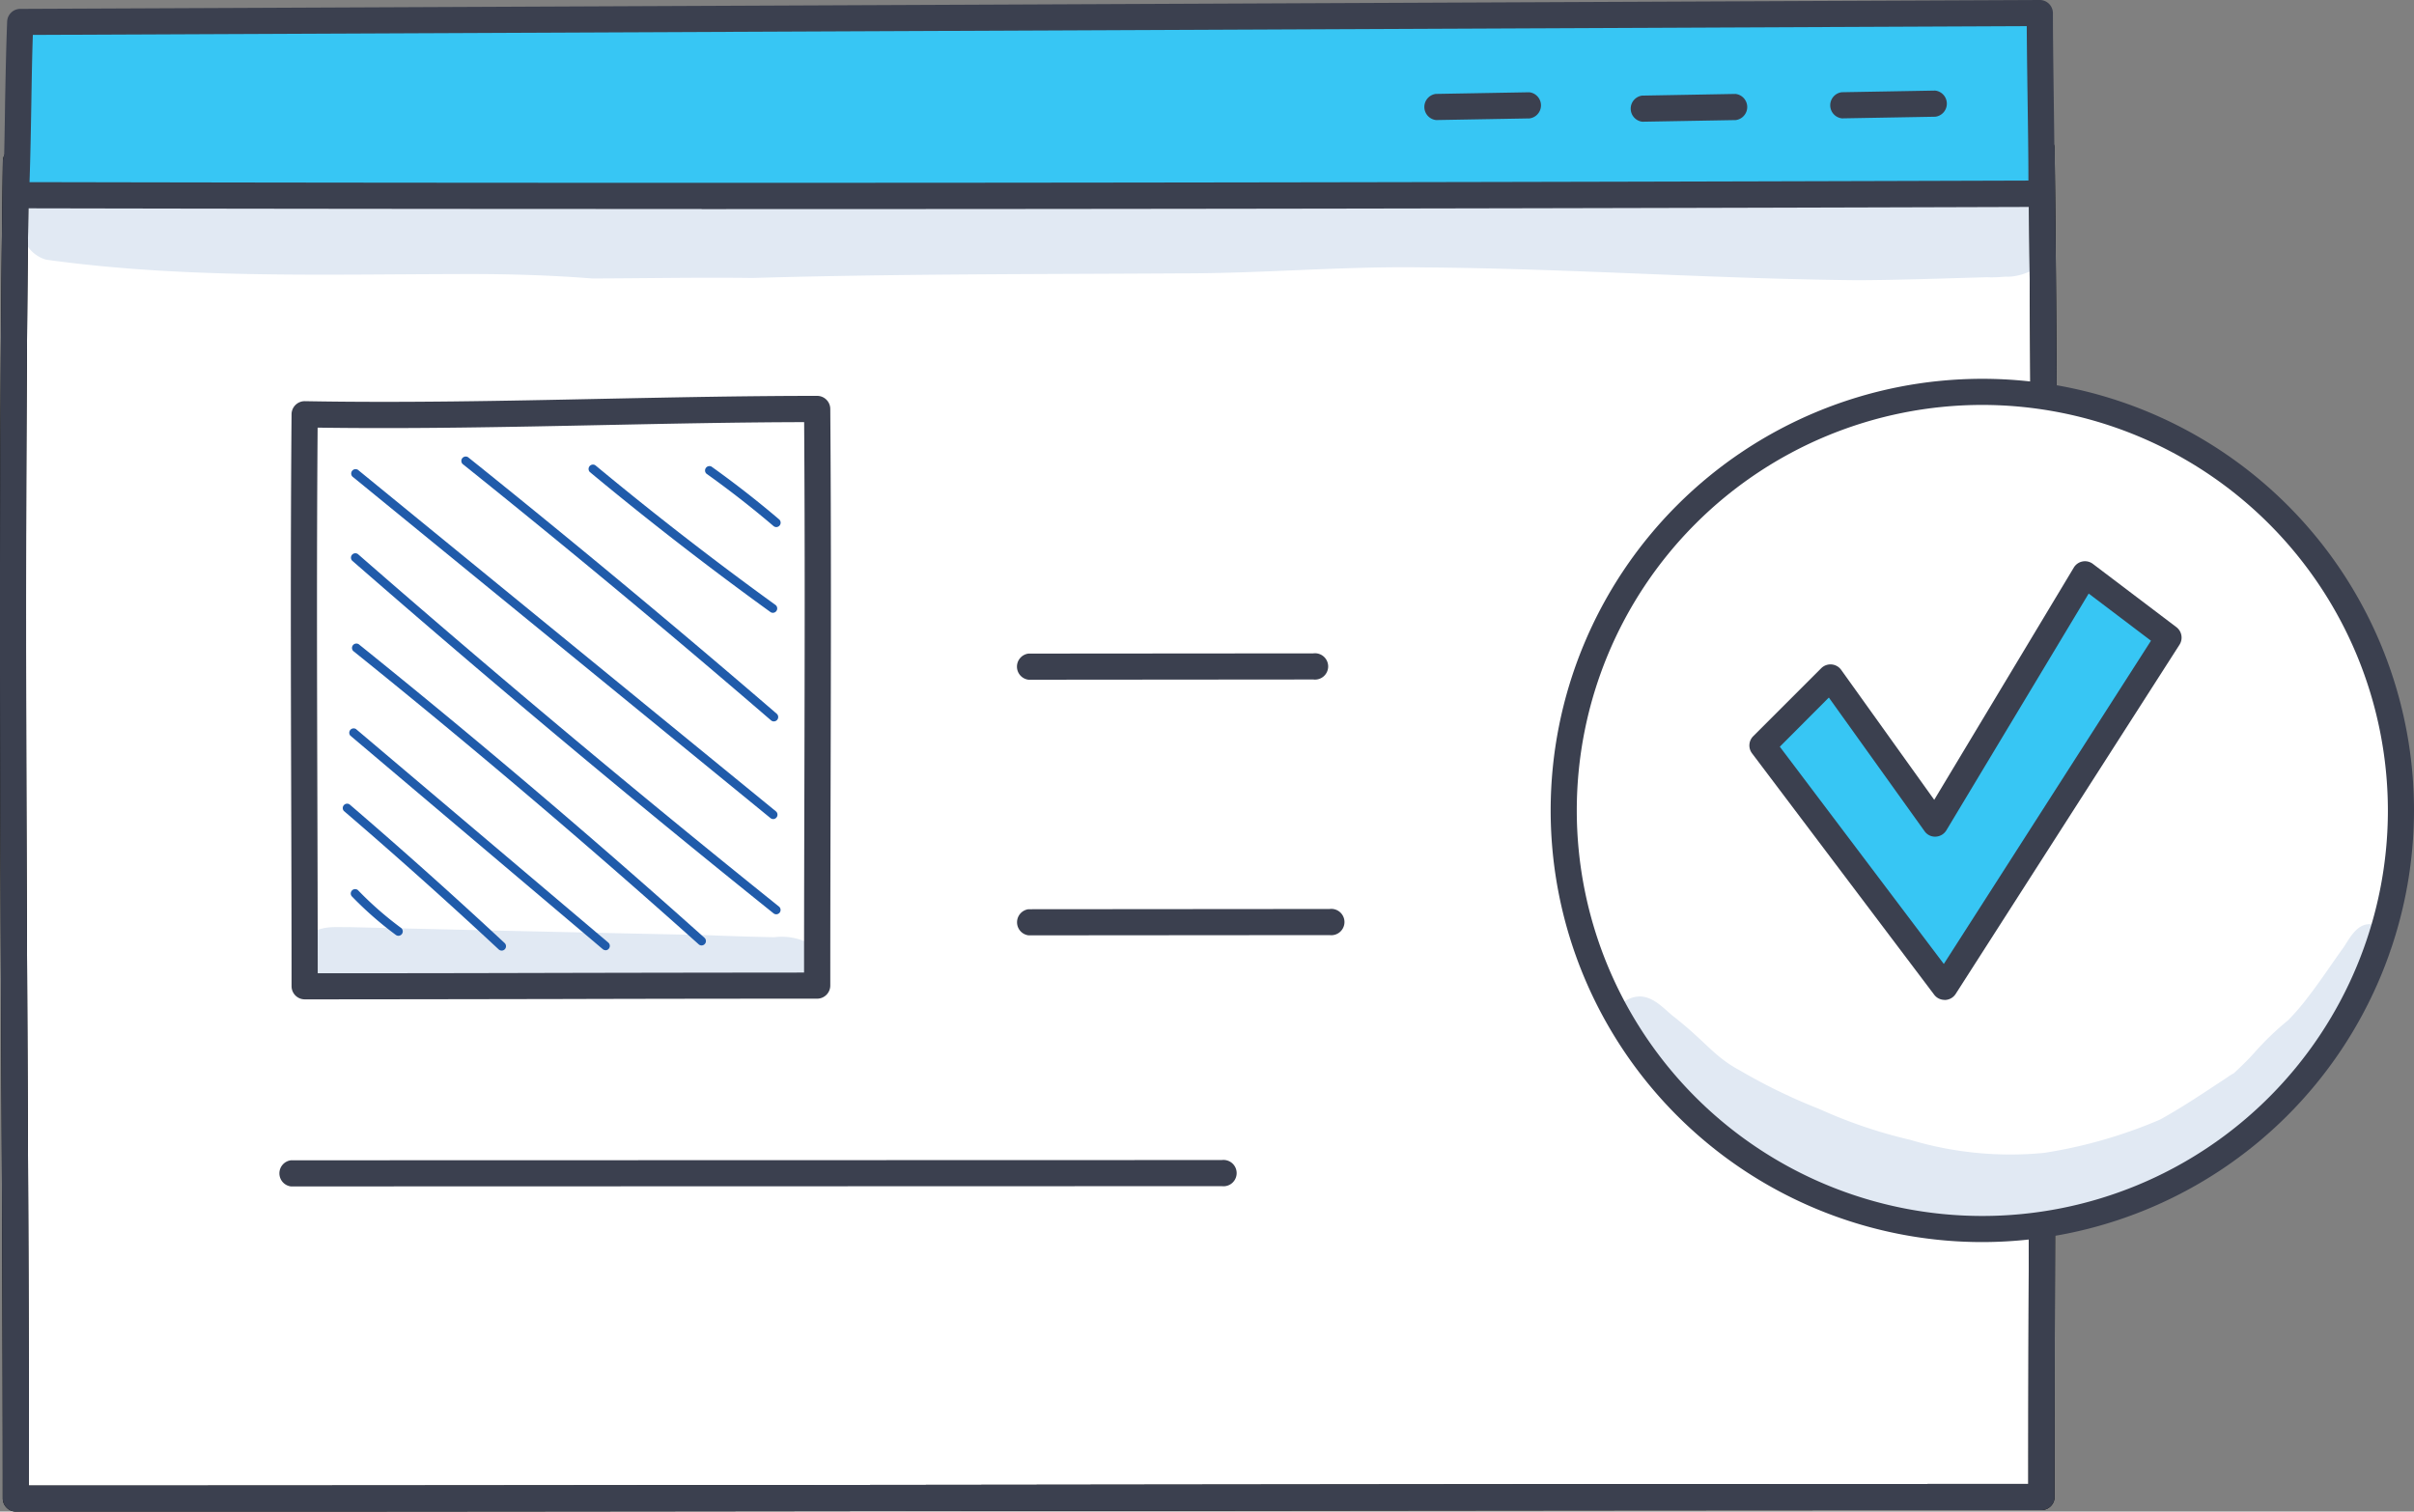
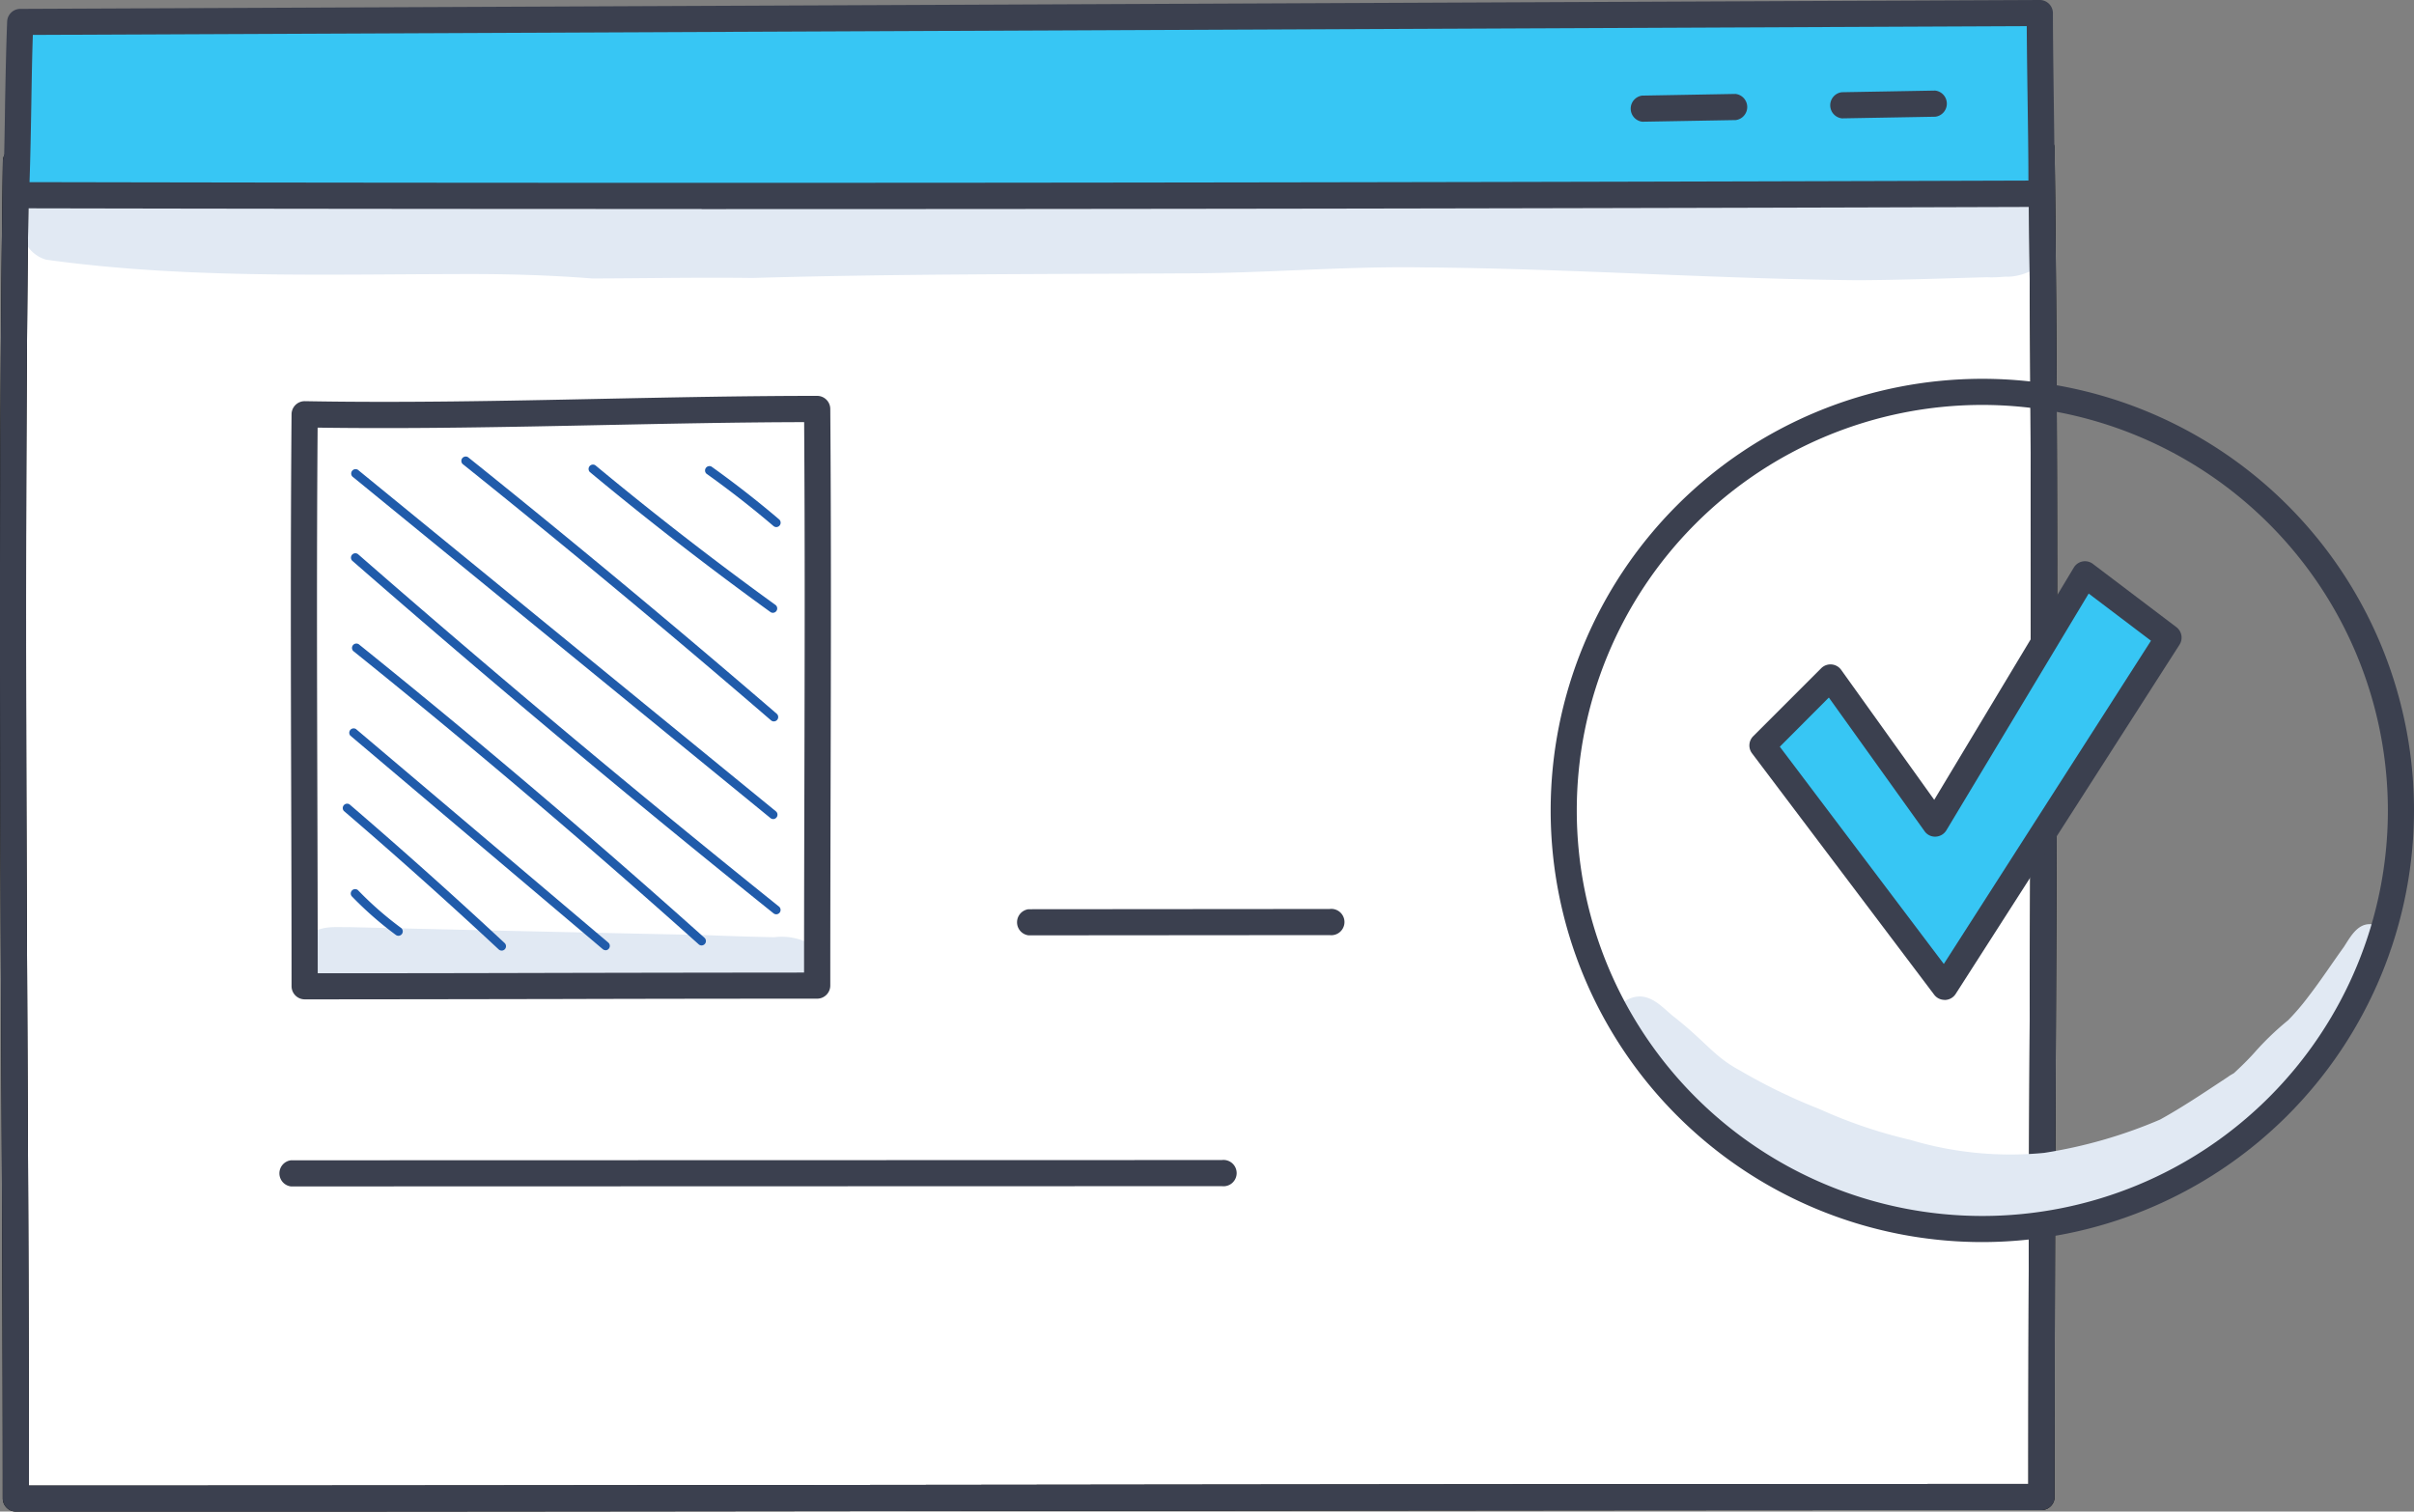
<svg xmlns="http://www.w3.org/2000/svg" width="110" height="68.884" viewBox="0 0 110 68.884">
  <rect x="0" y="0" width="110" height="68.884" fill="#808080" stroke="none" />
  <defs>
    <clipPath id="clip-path">
      <rect id="Rectangle_20747" data-name="Rectangle 20747" width="0.237" height="0.183" fill="none" />
    </clipPath>
  </defs>
  <g id="Icon_7" data-name="Icon 7" transform="translate(0)">
    <path id="Path_76613" data-name="Path 76613" d="M93.273,71.052c0-21.867.255-40.91,0-61.439-30.637,0-61.431.892-92.3.567-.3,20.921,0,40.6,0,60.945q46.277,0,92.3-.073" transform="translate(-0.248 -2.836)" fill="#fff" />
    <path id="Path_76640" data-name="Path 76640" d="M93.661,14c.01.022.02.042.029.058a2.039,2.039,0,0,0-.187-.516c-.71-1.227-2.3-.7-3.453-.691-1.572.056-3.143-.054-4.714-.1-2.167-.092-4.337,0-6.5.006-.647.02-1.294.034-1.942.039a1.242,1.242,0,0,0-.888.268c-3.589-.114-7.177-.21-10.768-.25-2.531-.079-5.058.061-7.587.124-3.82.068-7.64.02-11.459-.062-5.932-.033-11.867.152-17.8.326-1.5.056-2.986-.179-4.483-.161-2.958-.03-5.914.071-8.871.052-4.238.027-9.381-.252-12.33-.563a1.54,1.54,0,0,0-.2,3c6.158.857,12.421.672,18.626.657,2.09-.014,4.175.035,6.259.2,2.434-.006,4.868-.055,7.3-.023,6.557-.19,13.113-.169,19.672-.21,3.641,0,7.272-.331,10.914-.271,6.591.049,13.172.52,19.761.584,1.979-.008,3.956-.084,5.934-.137.471.036,1.526-.105.81-.018a2.578,2.578,0,0,0,1.146-.259A1.763,1.763,0,0,0,93.661,14" transform="translate(-0.41 -3.697)" fill="#e1e9f3" />
    <path id="Path_76614" data-name="Path 76614" d="M.726,71.47a.6.6,0,0,1-.6-.6c0-6.783-.033-13.6-.066-20.2C0,37.5-.066,23.872.131,9.921a.6.6,0,0,1,.6-.587H.733c17.83.188,35.915-.034,53.405-.248C66.9,8.93,80.087,8.768,93.024,8.768a.6.6,0,0,1,.6.588c.169,13.547.116,26.364.059,39.932-.029,6.918-.059,14.072-.059,21.513a.6.6,0,0,1-.6.6c-15.329,0-30.937.019-46.033.037-15.152.018-30.82.037-46.266.037m.587-60.939c-.188,13.732-.121,27.153-.058,40.14.032,6.4.064,13.02.066,19.609,15.253,0,30.712-.019,45.669-.037,14.9-.017,30.3-.036,45.439-.036,0-7.23.031-14.189.059-20.923.056-13.368.108-26-.052-39.325-12.742,0-25.723.164-38.284.318-17.3.212-35.189.431-52.838.255" transform="translate(0 -2.586)" />
    <path id="Path_76616" data-name="Path 76616" d="M.726,71.47a.6.6,0,0,1-.6-.6c0-6.783-.033-13.6-.066-20.2C0,37.5-.066,23.872.131,9.921a.6.6,0,0,1,.6-.587H.733c17.83.188,35.915-.034,53.405-.248C66.9,8.93,80.087,8.768,93.024,8.768a.6.6,0,0,1,.6.588c.169,13.547.116,26.364.059,39.932-.029,6.918-.059,14.072-.059,21.513a.6.6,0,0,1-.6.6c-15.329,0-30.937.019-46.033.037-15.152.018-30.82.037-46.266.037m.587-60.939c-.188,13.732-.121,27.153-.058,40.14.032,6.4.064,13.02.066,19.609,15.253,0,30.712-.019,45.669-.037,14.9-.017,30.3-.036,45.439-.036,0-7.23.031-14.189.059-20.923.056-13.368.108-26-.052-39.325-12.742,0-25.723.164-38.284.318-17.3.212-35.189.431-52.838.255" transform="translate(0 -2.586)" fill="#3b404f" />
    <path id="Path_76617" data-name="Path 76617" d="M1.225,1.25c-.1,2.551-.078,4.972-.195,7.9,30.894.066,61.5.027,92.3-.072,0-2.639-.078-6.086-.078-8.229Z" transform="translate(-0.304 -0.249)" fill="#37c6f4" />
    <path id="Path_76618" data-name="Path 76618" d="M32.023,9.524c-10.72,0-21.106-.011-31.244-.032a.6.6,0,0,1-.594-.619c.061-1.5.083-2.876.1-4.2C.311,3.408.331,2.217.38.977A.6.6,0,0,1,.973.405L93,0h0a.6.6,0,0,1,.6.6c0,1.014.018,2.32.036,3.695.021,1.545.042,3.143.042,4.534a.6.6,0,0,1-.593.6c-21.709.07-41.913.1-61.058.1M1.4,8.3c27.9.059,57.708.035,91.084-.071,0-1.236-.023-2.6-.041-3.925-.016-1.123-.03-2.2-.035-3.113l-90.857.4c-.035,1.027-.051,2.037-.068,3.1C1.462,5.84,1.443,7.024,1.4,8.3" transform="translate(-0.054)" fill="#3b404f" />
-     <path id="Path_76619" data-name="Path 76619" d="M92.56,7.231a.6.6,0,0,1-.01-1.191L96.8,5.965h.011a.6.6,0,0,1,.01,1.191l-4.249.075Z" transform="translate(-27.124 -1.76)" fill="#3b404f" />
    <path id="Path_76620" data-name="Path 76620" d="M105.892,7.338a.6.6,0,0,1-.01-1.19l4.249-.076h.011a.6.6,0,0,1,.01,1.191l-4.249.075Z" transform="translate(-31.057 -1.791)" fill="#3b404f" />
    <path id="Path_76621" data-name="Path 76621" d="M118.793,7.122a.6.6,0,0,1-.01-1.191l4.249-.075h.011a.6.6,0,0,1,.01,1.191l-4.249.075Z" transform="translate(-34.862 -1.728)" fill="#3b404f" />
-     <path id="Path_76622" data-name="Path 76622" d="M66.223,43.432a.6.6,0,0,1,0-1.191L79.2,42.231h0a.6.6,0,1,1,0,1.19Z" transform="translate(-19.356 -12.456)" fill="#3b404f" />
    <path id="Path_76623" data-name="Path 76623" d="M66.223,59.954a.6.6,0,0,1,0-1.19l13.72-.011h0a.6.6,0,1,1,0,1.19Z" transform="translate(-19.356 -17.329)" fill="#3b404f" />
    <path id="Path_76624" data-name="Path 76624" d="M18.555,76.183a.6.6,0,0,1,0-1.191l42.416-.011a.6.6,0,1,1,0,1.19Z" transform="translate(-5.297 -22.116)" fill="#3b404f" />
-     <path id="Path_76625" data-name="Path 76625" d="M101.062,44.4a19.075,19.075,0,1,1,19.075,19.075A19.075,19.075,0,0,1,101.062,44.4" transform="translate(-29.808 -7.471)" fill="#fff" />
    <path id="Path_76642" data-name="Path 76642" d="M139,59.774c-.752-.214-1.106.47-1.448,1-.531.734-1.027,1.493-1.579,2.211l-.035.046a10.749,10.749,0,0,1-.922,1.078,13.1,13.1,0,0,0-1.557,1.5c-.289.321-.6.623-.915.914l-.092.054a1.408,1.408,0,0,0-.174.112l-.124.082c-.976.644-1.949,1.3-2.974,1.867a21.93,21.93,0,0,1-5.275,1.517,15.9,15.9,0,0,1-6.117-.594,22.081,22.081,0,0,1-4.021-1.353c-.171-.074-.28-.118-.3-.125a25.793,25.793,0,0,1-3.455-1.695c-1.153-.618-1.531-1.29-2.944-2.4-.029-.023-.059-.044-.087-.068l-.016-.013.013.011c-.46-.384-.891-.88-1.513-.89a1.221,1.221,0,0,0-.856,2.067c1.381,1.092,2.372,2.6,3.891,3.534a43.8,43.8,0,0,0,5.792,3.186,24.849,24.849,0,0,0,6.683,1.437,16.248,16.248,0,0,0,4.852-.652,18.806,18.806,0,0,0,5.693-2.428,9.712,9.712,0,0,0,2.451-1.949,24.455,24.455,0,0,0,1.976-2.2,29.181,29.181,0,0,0,3.016-3.905,3.9,3.9,0,0,0,.728-1.281A.945.945,0,0,0,139,59.774" transform="translate(-30.749 -17.618)" fill="#e1e9f3" />
    <path id="Path_76626" data-name="Path 76626" d="M119.888,63.825a19.67,19.67,0,1,1,19.67-19.67,19.693,19.693,0,0,1-19.67,19.67m0-38.15a18.48,18.48,0,1,0,18.48,18.48,18.5,18.5,0,0,0-18.48-18.48" transform="translate(-29.558 -7.222)" fill="#3b404f" />
    <path id="Path_76627" data-name="Path 76627" d="M113.908,44.921l3.1-3.1,4.769,6.661L128.6,37.123l3.806,2.882-10.2,15.915Z" transform="translate(-33.596 -10.95)" fill="#37c6f4" />
    <path id="Path_76628" data-name="Path 76628" d="M121.958,56.267a.593.593,0,0,1-.475-.237l-8.3-11a.594.594,0,0,1,.055-.779l3.1-3.1a.6.6,0,0,1,.906.074l4.242,5.925,6.36-10.584a.595.595,0,0,1,.869-.168l3.806,2.883a.6.6,0,0,1,.142.8l-10.2,15.915a.594.594,0,0,1-.478.274h-.023m-7.512-11.54,7.473,9.9L131.363,39.9l-2.839-2.15L122.039,48.54a.6.6,0,0,1-.486.288.581.581,0,0,1-.508-.249l-4.361-6.09Z" transform="translate(-33.348 -10.701)" fill="#3b404f" />
-     <path id="Path_76629" data-name="Path 76629" d="M43.033,52.714c0-9.352.065-17.5,0-26.275-7.751,0-15.542.381-23.352.243-.075,8.947,0,17.364,0,26.064,7.806,0,15.586-.031,23.352-.031" transform="translate(-5.795 -7.798)" fill="#fff" />
    <path id="Path_76641" data-name="Path 76641" d="M42.385,60.566a2.721,2.721,0,0,0-1.376-.181q-1.608-.033-3.214-.1-8.084-.166-16.169-.361c-.622.016-1.34-.1-1.808.407a1.371,1.371,0,0,0,.961,2.32c5.355.026,10.7.293,16.061.322,1.231.047,2.463.106,3.695.128a5.126,5.126,0,0,0,1.691-.145,1.345,1.345,0,0,0,.161-2.389" transform="translate(-5.73 -17.674)" fill="#e1e9f3" />
    <path id="Path_76630" data-name="Path 76630" d="M19.432,53.092a.6.6,0,0,1-.6-.6c0-2.9-.008-5.77-.017-8.638-.016-5.636-.033-11.464.017-17.431a.6.6,0,0,1,.606-.591c4.5.081,9.072-.014,13.493-.106,3.23-.066,6.57-.136,9.849-.136a.6.6,0,0,1,.6.591c.043,5.792.03,11.27.015,17.071-.007,2.978-.015,6.023-.015,9.209a.6.6,0,0,1-.6.6q-5.817,0-11.645.016-5.845.012-11.707.016m.591-26.055c-.044,5.751-.027,11.374-.012,16.818.008,2.673.016,5.347.017,8.047q5.562,0,11.109-.016,5.531-.011,11.052-.016c0-2.971.008-5.824.015-8.617.013-5.6.027-10.9-.011-16.467-3.077.007-6.2.073-9.233.135-4.235.087-8.609.178-12.937.116" transform="translate(-5.546 -7.55)" fill="#3b404f" />
    <g id="Group_7601" data-name="Group 7601" transform="translate(15.6 20.79)">
      <g id="Group_7600" data-name="Group 7600">
        <path id="Path_76631" data-name="Path 76631" d="M24.832,59.588a.2.2,0,0,1-.118-.039A16.1,16.1,0,0,1,22.7,57.781a.2.2,0,0,1,.286-.275,15.62,15.62,0,0,0,1.967,1.724.2.2,0,0,1-.118.358" transform="translate(-22.277 -37.733)" fill="#205baa" />
        <path id="Path_76632" data-name="Path 76632" d="M29.386,58.634a.2.2,0,0,1-.135-.053c-2.3-2.142-4.673-4.265-7.056-6.31a.2.2,0,0,1,.259-.3c2.387,2.049,4.765,4.175,7.068,6.32a.2.2,0,0,1-.135.344" transform="translate(-22.126 -36.104)" fill="#205baa" />
        <path id="Path_76633" data-name="Path 76633" d="M34.243,57.179a.2.2,0,0,1-.128-.047L22.611,47.4a.2.2,0,0,1,.257-.3l11.5,9.733a.2.2,0,0,1-.128.35" transform="translate(-22.248 -34.667)" fill="#205baa" />
        <path id="Path_76634" data-name="Path 76634" d="M38.689,55.361a.2.2,0,0,1-.133-.051c-5.1-4.566-10.383-9.054-15.707-13.339a.2.2,0,1,1,.249-.31c5.33,4.29,10.62,8.782,15.723,13.353a.2.2,0,0,1-.133.346" transform="translate(-22.317 -33.065)" fill="#205baa" />
        <path id="Path_76635" data-name="Path 76635" d="M42.057,52.209a.2.2,0,0,1-.124-.044c-6.483-5.2-12.943-10.61-19.2-16.071a.2.2,0,0,1,.262-.3C29.247,41.252,35.7,46.656,42.181,51.856a.2.2,0,0,1,.03.278.2.2,0,0,1-.154.075" transform="translate(-22.285 -31.333)" fill="#205baa" />
        <path id="Path_76636" data-name="Path 76636" d="M41.935,46.276a.2.2,0,0,1-.125-.045L22.8,30.7a.2.2,0,1,1,.251-.307L42.06,45.925a.2.2,0,0,1-.125.352" transform="translate(-22.302 -29.74)" fill="#205baa" />
        <path id="Path_76637" data-name="Path 76637" d="M44.049,41.573a.2.2,0,0,1-.13-.048c-4.6-3.967-9.333-7.9-14.057-11.686a.2.2,0,0,1,.248-.309c4.728,3.79,9.461,7.724,14.068,11.693a.2.2,0,0,1,.02.28.2.2,0,0,1-.15.069" transform="translate(-24.385 -29.487)" fill="#205baa" />
        <path id="Path_76638" data-name="Path 76638" d="M46.431,36.778a.2.2,0,0,1-.116-.038c-2.8-2.024-5.571-4.17-8.23-6.381a.2.2,0,0,1,.254-.305c2.652,2.2,5.414,4.345,8.209,6.365a.2.2,0,0,1-.116.359" transform="translate(-26.811 -29.641)" fill="#205baa" />
        <path id="Path_76639" data-name="Path 76639" d="M48.806,32.9a.2.2,0,0,1-.128-.047c-.981-.837-2.009-1.639-3.056-2.386a.2.2,0,0,1,.23-.323c1.056.753,2.094,1.563,3.083,2.406a.2.2,0,0,1-.129.35" transform="translate(-29.031 -29.67)" fill="#205baa" />
      </g>
    </g>
    <g id="Group_7572" data-name="Group 7572" transform="translate(76.224 46.294)" opacity="0.129">
      <g id="Group_7571" data-name="Group 7571">
        <g id="Group_7570" data-name="Group 7570" clip-path="url(#clip-path)">
          <path id="Path_76643" data-name="Path 76643" d="M108.2,65.731c.049.038.1.077.147.111l-.237-.183,0,0,.087.068" transform="translate(-108.111 -65.659)" />
        </g>
      </g>
    </g>
  </g>
</svg>